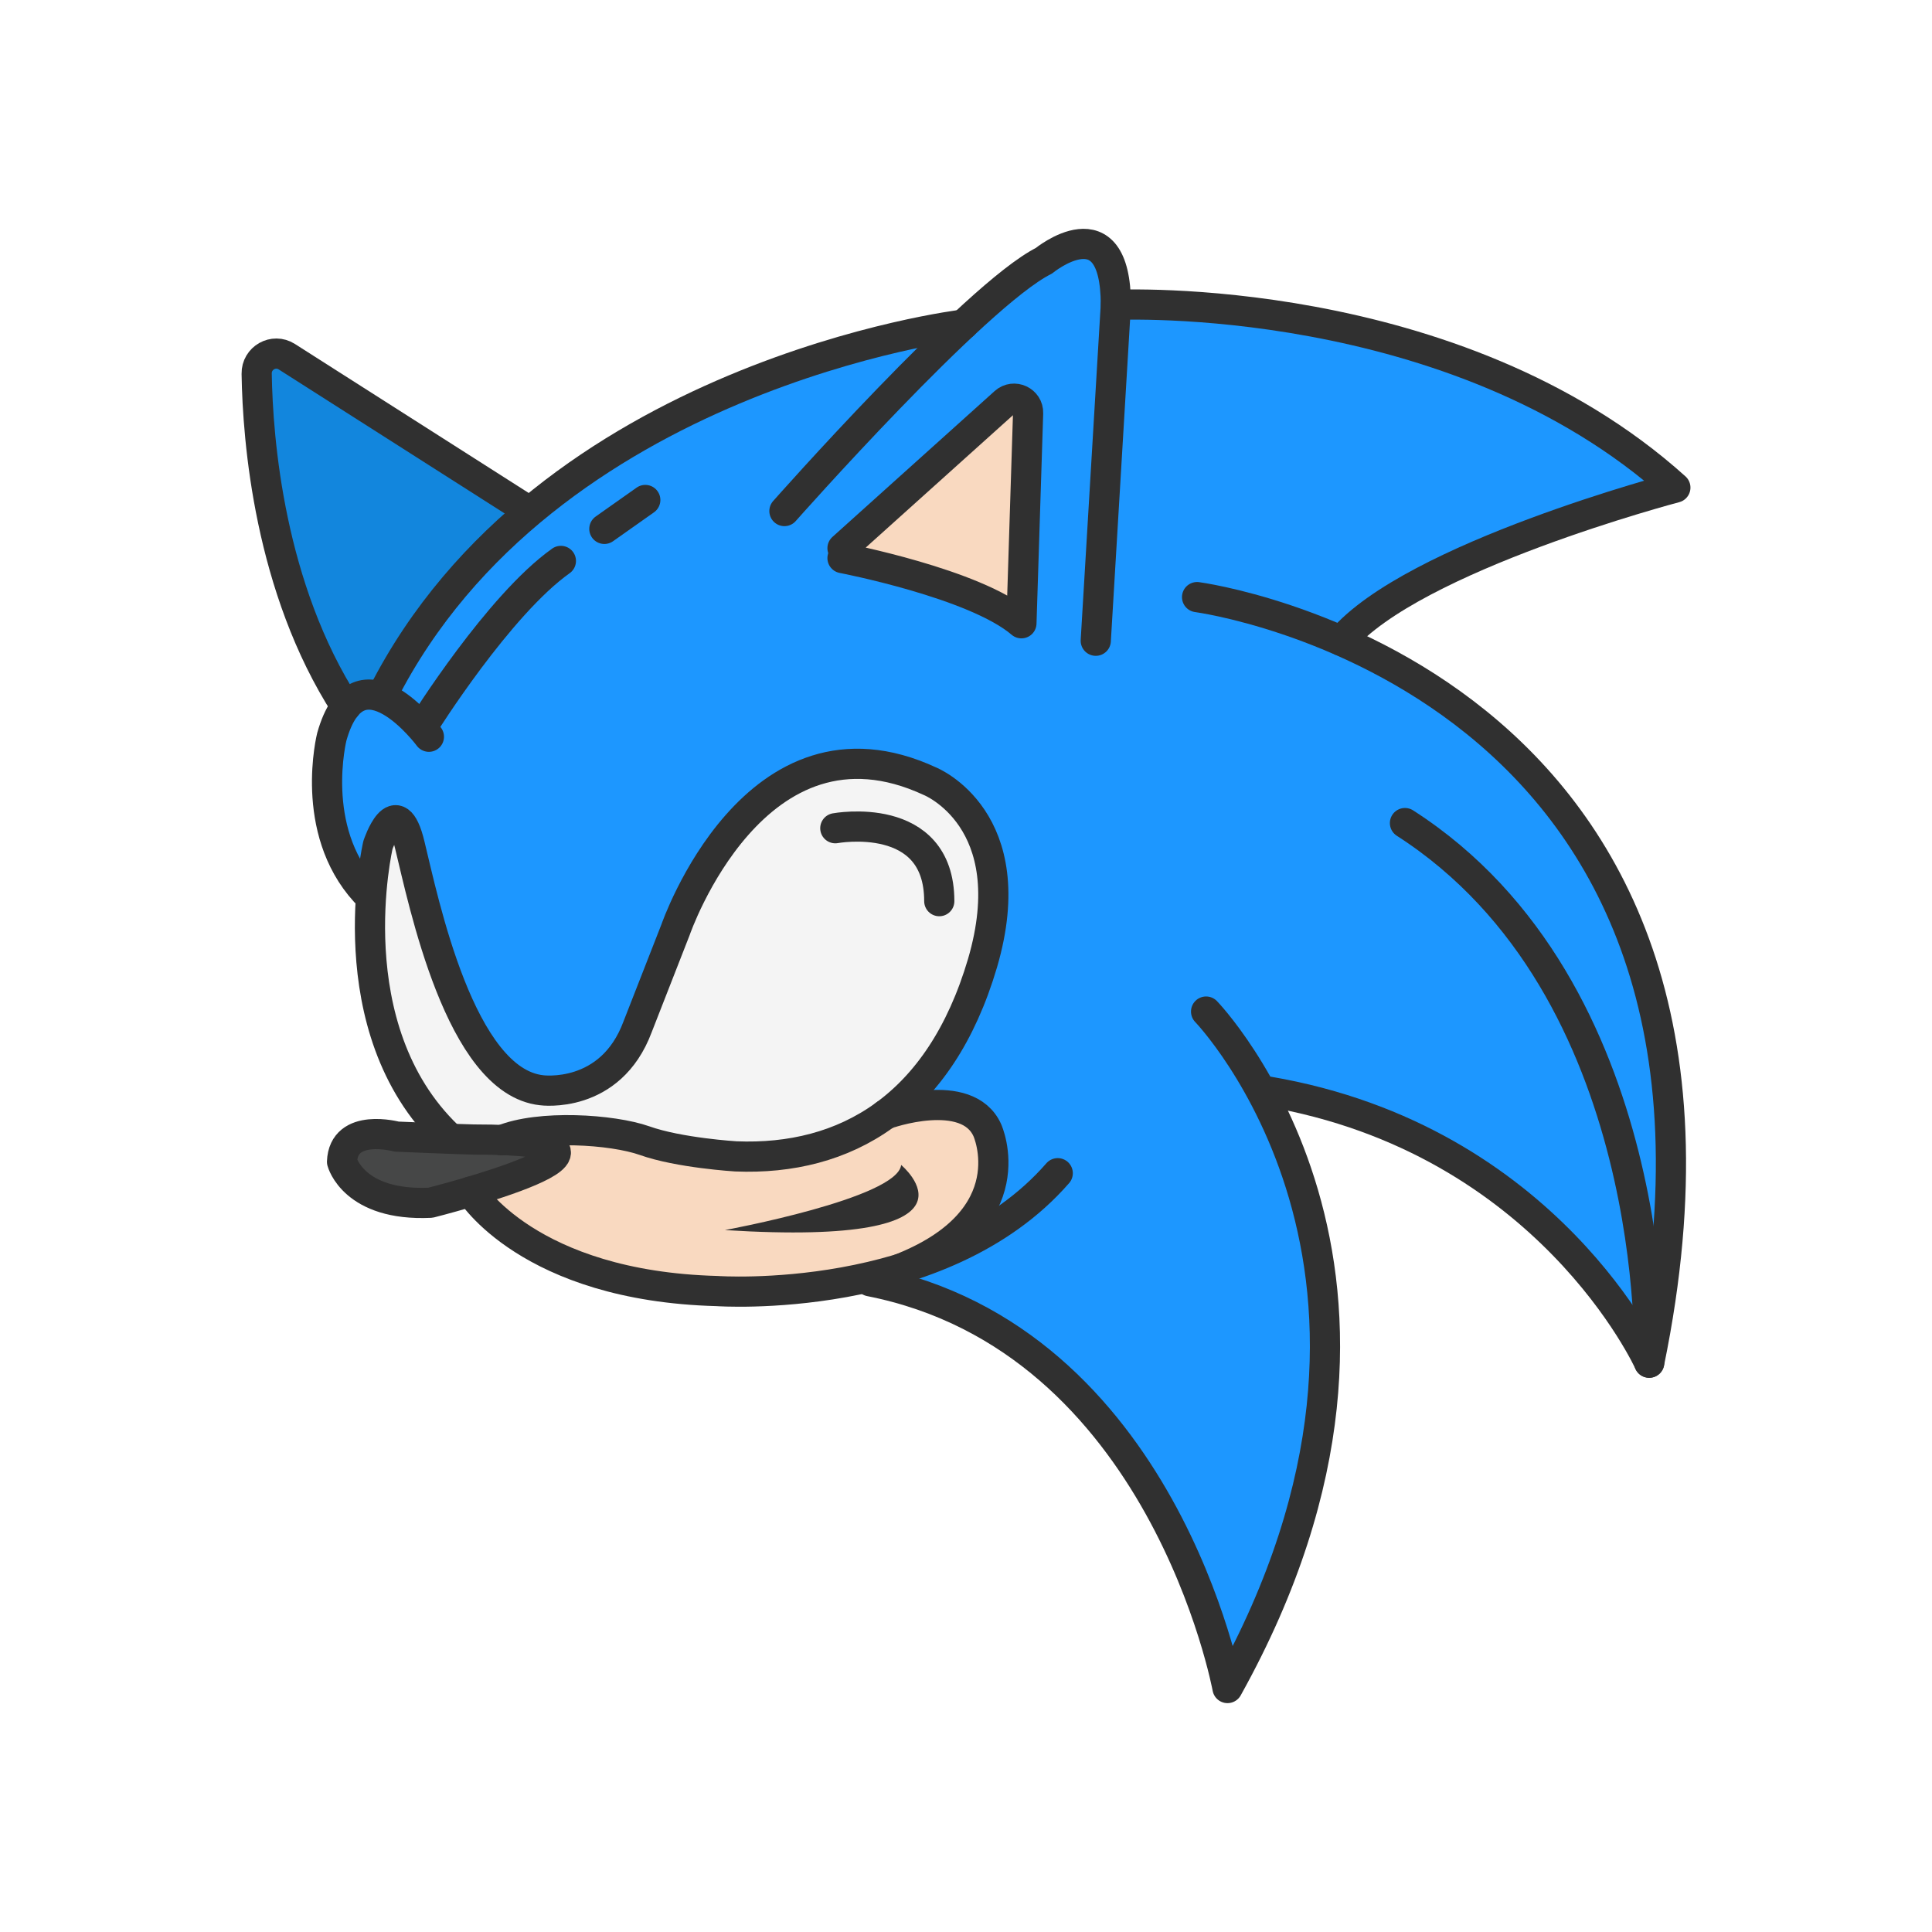
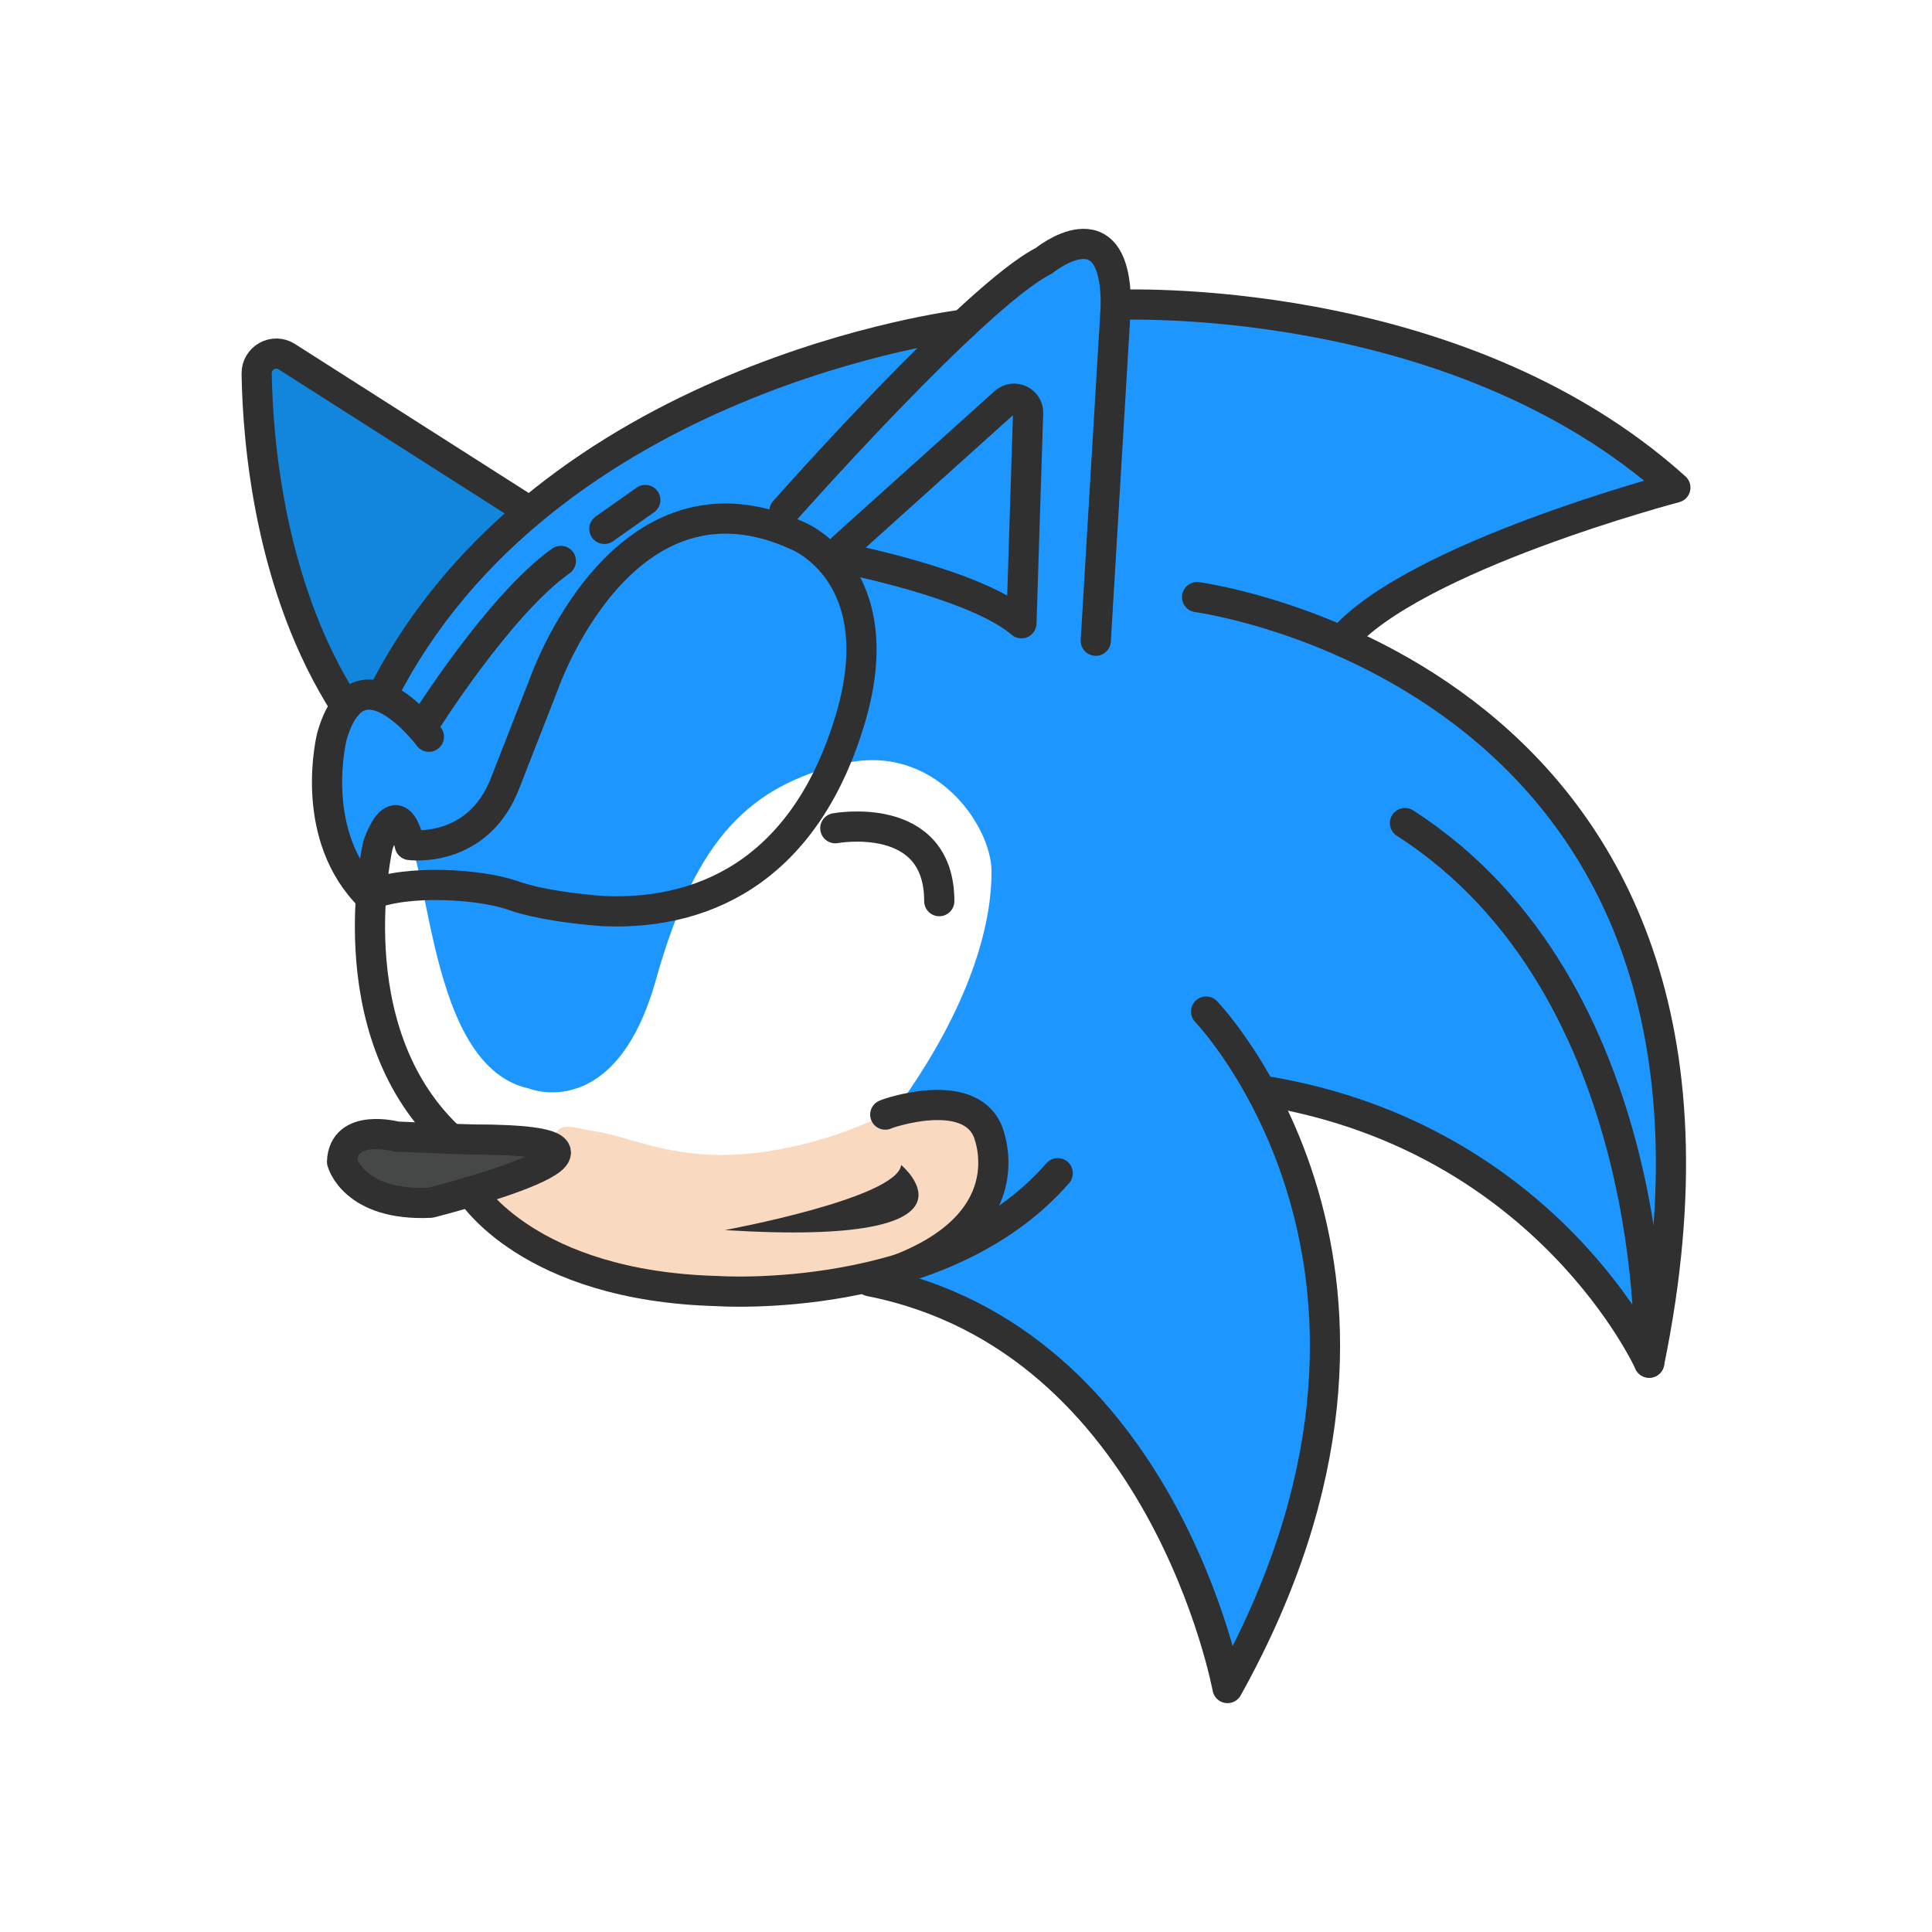
<svg xmlns="http://www.w3.org/2000/svg" style="enable-background:new 0 0 48 48;" version="1.1" viewBox="0 0 48 48" xml:space="preserve">
  <g id="Icons">
    <g>
-       <path d="M11.126,28.228c-2.8-2.689-1.736-7.234-1.736-7.234s0.46-1.387,0.791,0    c0.34,1.387,1.336,6.093,3.276,6.093c0,0,1.659,0.417,2.383-1.574l0.945-2.417    c0,0,1.966-5.71,6.323-3.685c0,0,2.349,0.945,1.302,4.519c-1.055,3.574-3.413,4.91-6.127,4.8    c0,0-1.413-0.085-2.272-0.392c-0.8-0.281-2.613-0.4-3.549-0.009" style="fill:#F4F4F4;" />
      <path d="M11.696,29.603c0,0,1.947-0.323,2.023-1.088    c0.076-0.765,0.474-0.486,1.096-0.403s1.659,0.578,3.066,0.584s2.933-0.431,4.113-1.004    c1.18-0.573,2.428-0.56,2.686,0.614s-0.104,3.578-4.663,3.69    C15.457,32.108,12.479,31.195,11.696,29.603z" style="fill:#F9D9C0;" />
      <path d="M9.855,28.239c0,0-1.321-0.357-1.357,0.625c0,0,0.286,1.107,2.196,1.018    c0,0,6.232-1.571,1.071-1.571C11.551,28.31,9.855,28.239,9.855,28.239z" style="fill:#464747;" />
      <path d="M8.814,17.988c-1.897-2.945-2.41-7.043-2.437-8.704    C6.37,8.894,6.797,8.653,7.126,8.862l6.017,3.835" style="fill:#1286DD;" />
      <path d="M21.614,31.834c0,0,6.461,1.601,8.784,9.667c0,0,4.271-4.669,1.109-14.383    c0,0,6.195,0.426,9.467,6.737c0,0,3.28-12.308-7.453-18.134c0,0,2.165-2.336,8.102-3.608    c0,0-5.323-4.936-13.904-4.674c0,0-0.391-1.506-0.956-1.446c-0.424,0.045-1.992,1.739-2.429,1.811    c-1.312,0.216-2.248,0.483-3.676,0.981c0,0-7.823,1.735-11.151,8.466c0,0-1.328-0.547-1.383,2.147    s0.95,2.76,0.95,2.76s-0.321-1.516,0.684-1.708s0.603,5.987,3.383,6.594    c0,0,2.153,0.874,3.154-2.698s2.367-4.814,4.635-5.368s3.694,1.517,3.704,2.66    s-0.395,3.121-2.224,5.713c0,0,3.057-0.203,2.181,2.14C23.716,31.833,21.614,31.834,21.614,31.834z" style="fill:#1D97FF;" />
-       <path d="M20.932,13.866c0,0,3.293,0.631,4.445,1.619l0.166-5.22    c0.01-0.307-0.353-0.475-0.581-0.27l-4.03,3.624" style="fill:#F9D9C0;" />
      <path d="    M23.936,8.064c0,0-10.394,1.244-14.428,9.187" style="fill:none;stroke:#303030;stroke-width:0.75;stroke-linecap:round;stroke-linejoin:round;stroke-miterlimit:10;" />
      <path d="    M8.593,17.556c-1.897-2.945-2.19-6.61-2.216-8.271C6.37,8.894,6.797,8.653,7.126,8.862    l6.017,3.835" style="fill:none;stroke:#303030;stroke-width:0.75;stroke-linecap:round;stroke-linejoin:round;stroke-miterlimit:10;" />
      <path d="    M19.489,12.697c0,0,4.741-5.361,6.446-6.218c0,0,1.788-1.469,1.788,1.094l-0.499,8.346" style="fill:none;stroke:#303030;stroke-width:0.75;stroke-linecap:round;stroke-linejoin:round;stroke-miterlimit:10;" />
      <path d="    M20.932,13.866c0,0,3.293,0.631,4.445,1.619l0.166-5.22c0.01-0.307-0.353-0.475-0.581-0.27    l-4.03,3.624" style="fill:none;stroke:#303030;stroke-width:0.75;stroke-linecap:round;stroke-linejoin:round;stroke-miterlimit:10;" />
      <path d="    M27.724,7.574c0,0,8.412-0.403,13.9,4.54c0,0-6.531,1.718-8.299,3.807" style="fill:none;stroke:#303030;stroke-width:0.75;stroke-linecap:round;stroke-linejoin:round;stroke-miterlimit:10;" />
      <path d="    M29.741,14.835c0,0,14.743,1.948,11.233,19.021c0,0-2.5-5.55-9.467-6.737" style="fill:none;stroke:#303030;stroke-width:0.75;stroke-linecap:round;stroke-linejoin:round;stroke-miterlimit:10;" />
      <path d="    M29.965,25.132c0,0,6.276,6.489,0.532,16.807c0,0-1.596-8.67-8.882-10.106" style="fill:none;stroke:#303030;stroke-width:0.75;stroke-linecap:round;stroke-linejoin:round;stroke-miterlimit:10;" />
      <path d="    M10.656,18.304c0,0-1.747-2.356-2.412,0c0,0-0.582,2.301,0.832,3.854" style="fill:none;stroke:#303030;stroke-width:0.75;stroke-linecap:round;stroke-linejoin:round;stroke-miterlimit:10;" />
-       <path d="    M11.126,28.228c-2.8-2.689-1.736-7.234-1.736-7.234s0.46-1.387,0.791,0    c0.34,1.387,1.247,5.874,3.276,6.093c0,0,1.709,0.234,2.383-1.574l0.945-2.417    c0,0,1.966-5.71,6.323-3.685c0,0,2.349,0.945,1.302,4.519c-1.055,3.574-3.413,4.91-6.127,4.8    c0,0-1.413-0.085-2.272-0.392c-0.8-0.281-2.613-0.4-3.549-0.009" style="fill:none;stroke:#303030;stroke-width:0.75;stroke-linecap:round;stroke-linejoin:round;stroke-miterlimit:10;" />
+       <path d="    M11.126,28.228c-2.8-2.689-1.736-7.234-1.736-7.234s0.46-1.387,0.791,0    c0,0,1.709,0.234,2.383-1.574l0.945-2.417    c0,0,1.966-5.71,6.323-3.685c0,0,2.349,0.945,1.302,4.519c-1.055,3.574-3.413,4.91-6.127,4.8    c0,0-1.413-0.085-2.272-0.392c-0.8-0.281-2.613-0.4-3.549-0.009" style="fill:none;stroke:#303030;stroke-width:0.75;stroke-linecap:round;stroke-linejoin:round;stroke-miterlimit:10;" />
      <path d="    M9.855,28.239c0,0-1.321-0.357-1.357,0.625c0,0,0.286,1.107,2.196,1.018c0,0,6.232-1.571,1.071-1.571    C11.551,28.31,9.855,28.239,9.855,28.239z" style="fill:none;stroke:#303030;stroke-width:0.75;stroke-linecap:round;stroke-linejoin:round;stroke-miterlimit:10;" />
      <path d="    M11.696,29.603c0,0,1.426,2.348,6.121,2.473c0,0,5.57,0.393,8.462-2.928" style="fill:none;stroke:#303030;stroke-width:0.75;stroke-linecap:round;stroke-linejoin:round;stroke-miterlimit:10;" />
      <path d="    M21.994,27.692c0.035-0.026,2.035-0.721,2.535,0.386c0,0,1.006,2.204-2.175,3.449" style="fill:none;stroke:#303030;stroke-width:0.75;stroke-linecap:round;stroke-linejoin:round;stroke-miterlimit:10;" />
      <path d="M18.01,30.561c0,0,4.285-0.789,4.379-1.618    C22.39,28.944,24.849,30.989,18.01,30.561z" style="fill:#303030;" />
      <path d="    M10.536,17.995c0,0,1.855-2.964,3.399-4.059" style="fill:none;stroke:#303030;stroke-width:0.75;stroke-linecap:round;stroke-linejoin:round;stroke-miterlimit:10;" />
      <line style="fill:none;stroke:#303030;stroke-width:0.75;stroke-linecap:round;stroke-linejoin:round;stroke-miterlimit:10;" x1="15.015" x2="16.032" y1="13.14" y2="12.422" />
      <path d="    M40.974,33.855c0,0,0.342-9.291-6.068-13.406" style="fill:none;stroke:#303030;stroke-width:0.75;stroke-linecap:round;stroke-linejoin:round;stroke-miterlimit:10;" />
      <path d="    M20.753,20.577c0,0,2.583-0.478,2.583,1.812" style="fill:none;stroke:#303030;stroke-width:0.75;stroke-linecap:round;stroke-linejoin:round;stroke-miterlimit:10;" />
    </g>
  </g>
</svg>